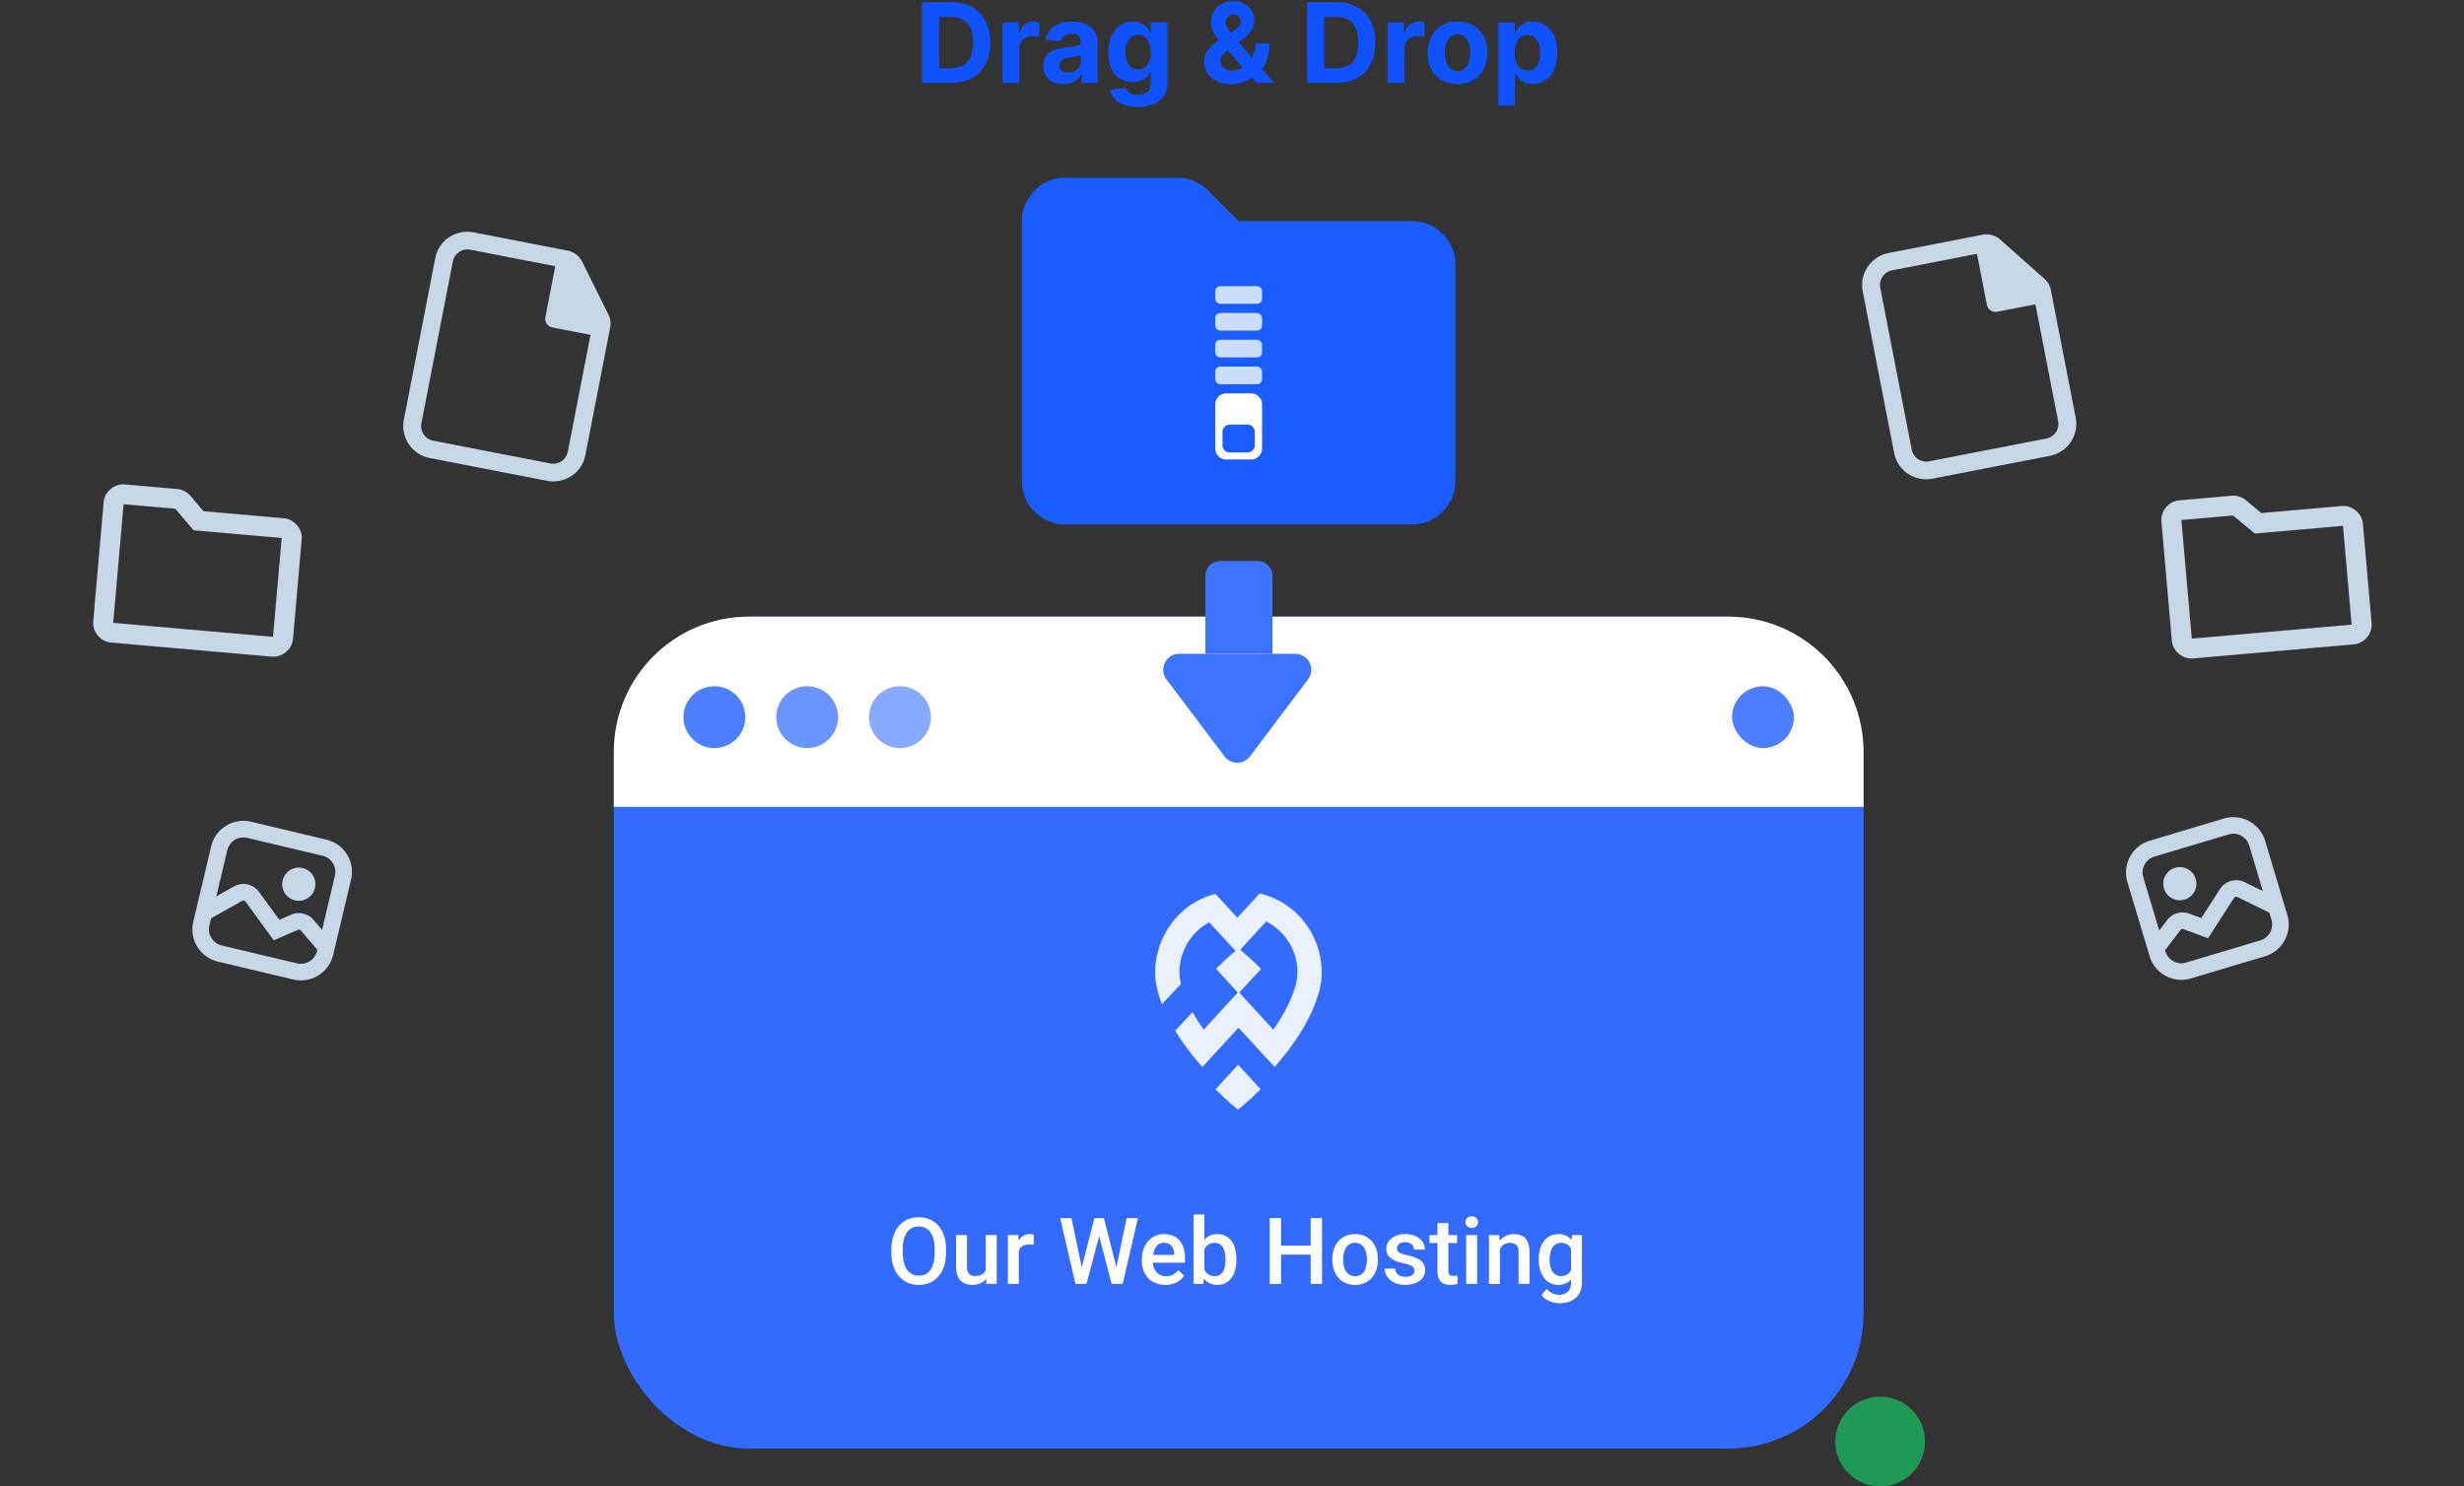
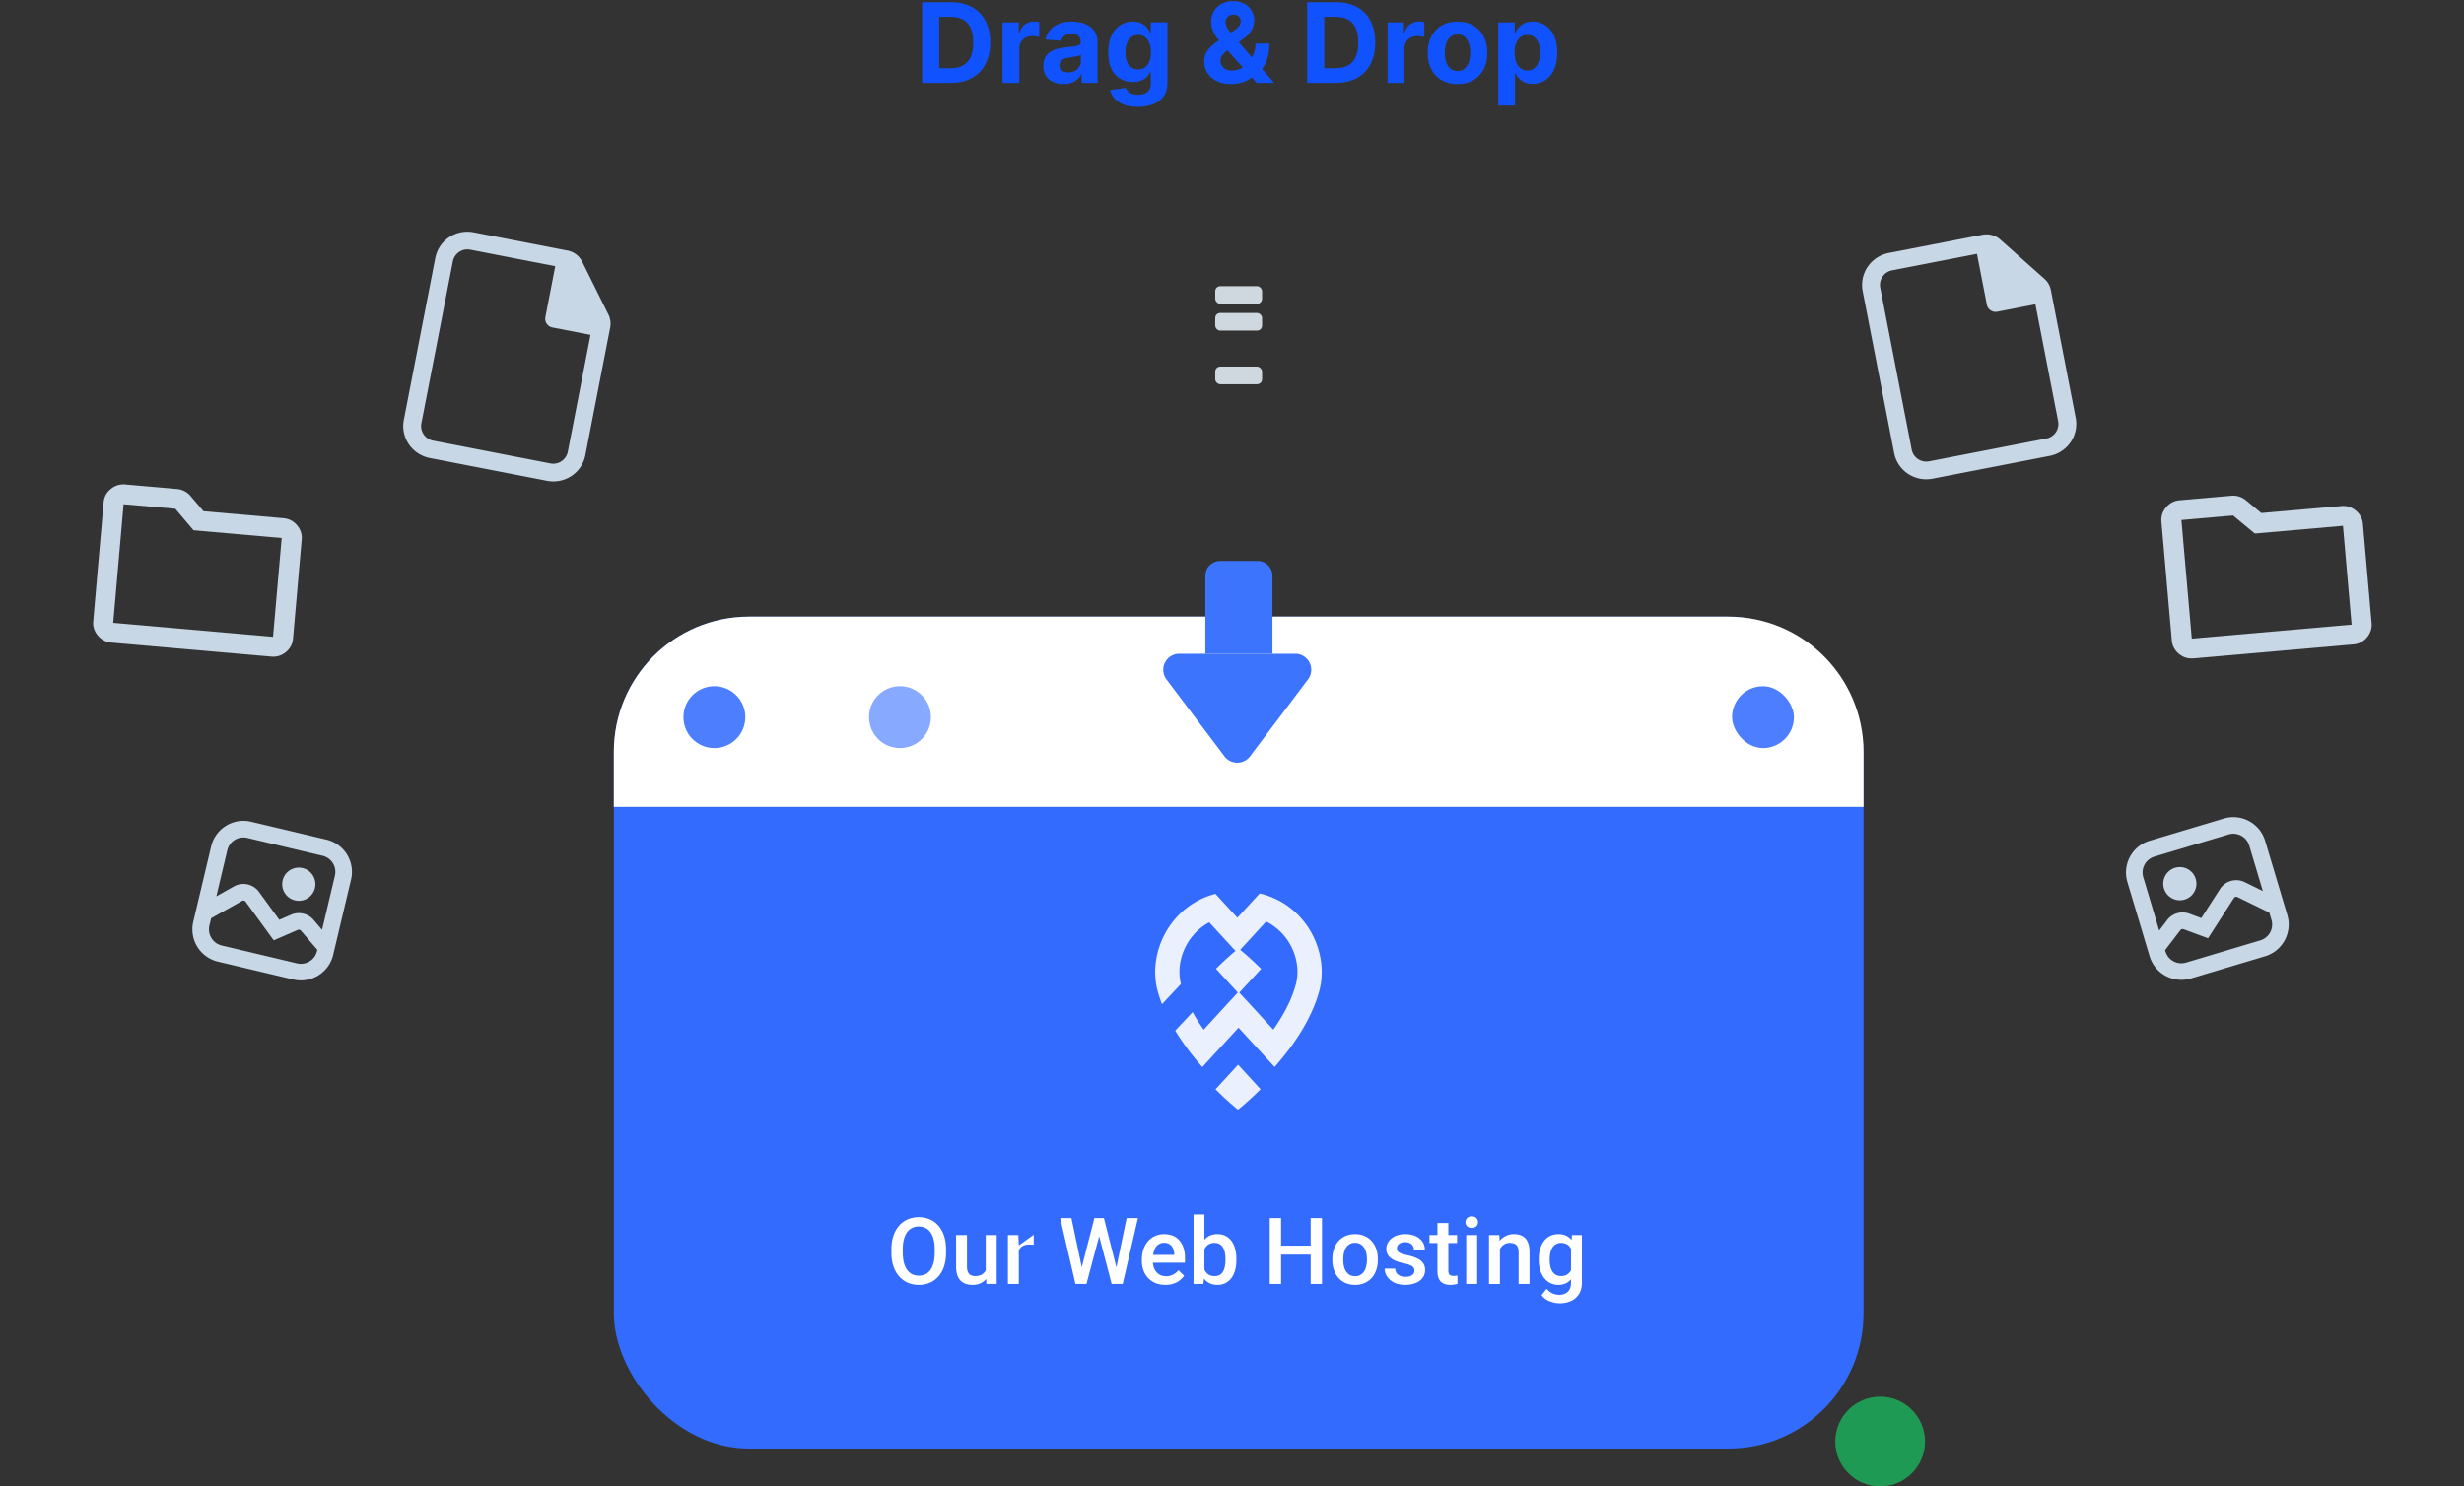
<svg xmlns="http://www.w3.org/2000/svg" width="1843" height="1112" fill="none">
  <rect width="100%" height="100%" fill="#333333" stroke="none" />
  <rect width="934.74" height="622.39" x="459.13" y="461.31" fill="#326BFD" rx="101.16" />
  <path fill="#fff" d="M459.13 562.47c0-55.87 45.3-101.16 101.16-101.16h732.42c55.87 0 101.16 45.29 101.16 101.16v41.13H459.13v-41.13Z" />
  <circle cx="534.33" cy="536.5" r="23.14" fill="#4C7EFE" />
-   <circle cx="603.74" cy="536.5" r="23.14" fill="#6B94FC" />
  <circle cx="673.15" cy="536.5" r="23.14" fill="#87A9FF" />
  <rect width="46.27" height="46.27" x="1295.54" y="513.37" fill="#1053FE" opacity=".75" rx="23.14" />
  <g fill="#fff" fill-rule="evenodd" clip-rule="evenodd" opacity=".9">
    <path d="M926 830.15s-7.26-5.65-16.85-15.22l16.9-18.4 16.84 18.34c-9.62 9.6-16.9 15.28-16.9 15.28Z" />
    <path d="M865.82 741.1c-7.5-27.95 8.92-63.4 43.31-72.4l16.39 17.86 16.69-18.18c35.29 8.41 52.21 44.41 44.63 72.72-4.18 15.6-12.61 30.28-21.88 42.85-3.8 5.14-7.74 9.92-11.59 14.27L941 784.74l-2.27-2.47-12.35-13.45-12.34 13.45-2.33 2.54-12.37 13.48A209.1 209.1 0 0 1 887.75 784a170.32 170.32 0 0 1-8.72-12.97l12.99-13.87c2.49 4.51 5.3 8.92 8.29 13.16l12.66-13.8 12.86-14-16.3-17.76a227.26 227.26 0 0 1 14.57-13.37L904.49 690c-17.58 9.43-25.38 29.8-21.17 46.1l-14.17 15.14a98.3 98.3 0 0 1-3.33-10.13Zm61.82-30.53c2.49 2.04 8.4 7.04 15.63 14.26l-16.32 17.78 12.85 13.93 12.6 13.72c7.45-10.55 13.72-22.13 16.86-33.86 4.54-16.94-3.97-38.38-23-47.38l.58.59-19.2 20.96Z" />
  </g>
-   <path fill="#fff" d="M707.6 934.56v2.7c0 3.73-.48 7.07-1.45 10.02a21.6 21.6 0 0 1-4.16 7.54 17.89 17.89 0 0 1-6.43 4.77 20.74 20.74 0 0 1-8.32 1.63c-3.02 0-5.78-.54-8.29-1.63a18.62 18.62 0 0 1-6.46-4.77 22.15 22.15 0 0 1-4.26-7.54c-1-2.95-1.49-6.3-1.49-10.01v-2.71c0-3.72.5-7.05 1.49-9.98a22.1 22.1 0 0 1 4.2-7.55 18.08 18.08 0 0 1 6.46-4.77 20.3 20.3 0 0 1 8.28-1.65c3.05 0 5.82.55 8.33 1.65a17.7 17.7 0 0 1 6.46 4.77 21.8 21.8 0 0 1 4.16 7.55c1 2.93 1.49 6.26 1.49 9.98Zm-8.48 2.7v-2.77c0-2.75-.27-5.17-.82-7.27a14.93 14.93 0 0 0-2.33-5.31 9.76 9.76 0 0 0-3.76-3.25 11.12 11.12 0 0 0-5.04-1.12c-1.87 0-3.54.37-5 1.12a10.1 10.1 0 0 0-3.76 3.25 15.77 15.77 0 0 0-2.33 5.3c-.54 2.1-.82 4.53-.82 7.28v2.77c0 2.76.28 5.2.82 7.31a16.14 16.14 0 0 0 2.37 5.38 10.69 10.69 0 0 0 3.78 3.28c1.47.73 3.14 1.09 5.01 1.09 1.9 0 3.58-.37 5.04-1.09 1.47-.74 2.7-1.84 3.72-3.28a16.09 16.09 0 0 0 2.3-5.38c.55-2.12.82-4.55.82-7.3Zm38.19 14.65v-27.97h8.19v36.6h-7.72l-.47-8.63Zm1.15-7.6 2.74-.08c0 2.46-.27 4.73-.81 6.8a15.74 15.74 0 0 1-2.5 5.38 11.72 11.72 0 0 1-4.34 3.56 14.66 14.66 0 0 1-6.32 1.25c-1.78 0-3.42-.26-4.9-.78a10.05 10.05 0 0 1-3.86-2.4 10.92 10.92 0 0 1-2.47-4.23 19.54 19.54 0 0 1-.88-6.23v-23.64h8.15v23.71c0 1.33.16 2.45.47 3.35.32.88.75 1.59 1.29 2.13.54.54 1.17.93 1.9 1.15.72.23 1.48.34 2.3.34 2.32 0 4.14-.45 5.48-1.35a7.48 7.48 0 0 0 2.87-3.72c.59-1.56.88-3.3.88-5.25Zm23.58-13.4v29.63h-8.15v-36.6h7.78l.37 6.96Zm11.2-7.21-.07 7.58a21.26 21.26 0 0 0-3.32-.27c-1.4 0-2.62.2-3.68.6a6.97 6.97 0 0 0-4.3 4.34 11.8 11.8 0 0 0-.67 3.48l-1.87.14c0-2.3.23-4.44.68-6.4a17.44 17.44 0 0 1 2.03-5.17 10.4 10.4 0 0 1 3.45-3.49 9.26 9.26 0 0 1 4.84-1.25 10 10 0 0 1 2.9.44Zm35.52 25.78 9.81-38.2h5.14l-.57 9.85-10.49 39.41h-5.34l1.45-11.06Zm-7.34-38.2 7.95 37.9.71 11.36h-5.68L793 911.28h8.42Zm33.42 37.8 7.85-37.8h8.46l-11.4 49.26h-5.68l.77-11.47Zm-9.13-37.8 9.7 38.3 1.43 10.96h-5.35l-10.31-39.41-.54-9.85h5.07Zm45.98 49.94c-2.71 0-5.16-.44-7.35-1.32a16.21 16.21 0 0 1-5.54-3.76 16.64 16.64 0 0 1-3.49-5.65 19.78 19.78 0 0 1-1.22-7v-1.35c0-2.87.42-5.46 1.25-7.78.84-2.33 2-4.31 3.49-5.96a14.97 14.97 0 0 1 5.28-3.82 16.4 16.4 0 0 1 6.6-1.32c2.61 0 4.9.44 6.86 1.32a12.9 12.9 0 0 1 4.87 3.72 15.44 15.44 0 0 1 2.91 5.65 25 25 0 0 1 .98 7.24v3.48h-28.28v-5.85h20.23v-.64a11.48 11.48 0 0 0-.88-4.13 7.01 7.01 0 0 0-2.4-3.11 7.19 7.19 0 0 0-4.33-1.19 7.15 7.15 0 0 0-6.23 3.35 13 13 0 0 0-1.62 3.93 22.05 22.05 0 0 0-.54 5.1v1.36c0 1.6.22 3.09.64 4.47.45 1.35 1.1 2.53 1.97 3.55a9.31 9.31 0 0 0 3.1 2.4 9.8 9.8 0 0 0 4.17.85 11.3 11.3 0 0 0 9.24-4.54l4.3 4.16a15.42 15.42 0 0 1-7.71 5.85 18.4 18.4 0 0 1-6.3.99Zm21.04-52.64h8.15v44.15l-.78 7.81h-7.37v-51.96Zm32.04 33.32v.71c0 2.7-.3 5.2-.92 7.48a17.22 17.22 0 0 1-2.7 5.88 12.54 12.54 0 0 1-4.47 3.9c-1.76.9-3.8 1.35-6.12 1.35a13 13 0 0 1-5.96-1.29 11.83 11.83 0 0 1-4.26-3.65 20.25 20.25 0 0 1-2.74-5.65c-.7-2.19-1.2-4.6-1.49-7.24v-2.27c.3-2.66.8-5.07 1.49-7.24.7-2.19 1.61-4.07 2.74-5.65a11.8 11.8 0 0 1 4.23-3.69 13 13 0 0 1 5.92-1.28c2.35 0 4.4.45 6.19 1.35 1.8.9 3.3 2.19 4.5 3.86 1.2 1.65 2.09 3.6 2.67 5.89.61 2.27.92 4.79.92 7.54Zm-8.16.71v-.71c0-1.65-.13-3.2-.4-4.63a12.18 12.18 0 0 0-1.36-3.86 6.78 6.78 0 0 0-2.5-2.6 7.16 7.16 0 0 0-3.9-.99 8.5 8.5 0 0 0-3.71.75 7.47 7.47 0 0 0-2.6 2.03 9.87 9.87 0 0 0-1.66 2.97 16.7 16.7 0 0 0-.78 3.66v6.12c.2 1.7.63 3.25 1.28 4.67a8.66 8.66 0 0 0 2.85 3.38 8.14 8.14 0 0 0 4.7 1.25c1.5 0 2.78-.3 3.82-.9a6.68 6.68 0 0 0 2.47-2.55c.63-1.1 1.08-2.39 1.35-3.85.3-1.47.44-3.05.44-4.74Zm65.67-10.76v6.74h-26.15v-6.74h26.15Zm-24.06-20.57v49.26h-8.49v-49.26h8.5Zm30.59 0v49.26h-8.46v-49.26h8.46Zm7.74 31.36v-.77c0-2.64.39-5.09 1.16-7.35a17.43 17.43 0 0 1 3.31-5.91 15 15 0 0 1 5.35-3.93 17.4 17.4 0 0 1 7.17-1.42c2.68 0 5.07.47 7.17 1.42a14.9 14.9 0 0 1 5.38 3.93 17.29 17.29 0 0 1 3.35 5.91c.76 2.26 1.15 4.7 1.15 7.35v.77c0 2.64-.39 5.09-1.15 7.35a17.72 17.72 0 0 1-3.35 5.92 15.55 15.55 0 0 1-5.35 3.92 17.46 17.46 0 0 1-7.13 1.39c-2.69 0-5.09-.47-7.21-1.39a15.55 15.55 0 0 1-5.35-3.92 17.61 17.61 0 0 1-3.34-5.92 22.66 22.66 0 0 1-1.16-7.35Zm8.16-.77v.77c0 1.65.17 3.2.51 4.67.33 1.47.86 2.75 1.59 3.86a7.82 7.82 0 0 0 2.77 2.6c1.13.64 2.47.95 4.03.95a7.7 7.7 0 0 0 3.92-.95 7.82 7.82 0 0 0 2.77-2.6c.73-1.1 1.26-2.4 1.59-3.86.36-1.46.54-3.02.54-4.67v-.77c0-1.63-.18-3.16-.54-4.6a11.72 11.72 0 0 0-1.62-3.9 7.8 7.8 0 0 0-6.73-3.62c-1.54 0-2.87.33-3.99.99a7.8 7.8 0 0 0-2.74 2.63 11.9 11.9 0 0 0-1.59 3.9 20.02 20.02 0 0 0-.51 4.6Zm53.25 8.76c0-.81-.21-1.55-.61-2.2a5.26 5.26 0 0 0-2.34-1.83 22.43 22.43 0 0 0-5-1.49 43.72 43.72 0 0 1-5.35-1.52 17 17 0 0 1-4.13-2.2 8.45 8.45 0 0 1-3.62-7.1c0-1.49.33-2.9.99-4.23a10.8 10.8 0 0 1 2.8-3.52 13.7 13.7 0 0 1 4.44-2.4 18.5 18.5 0 0 1 5.88-.88c3.07 0 5.7.52 7.88 1.56a11.84 11.84 0 0 1 5.08 4.16 10.3 10.3 0 0 1 1.76 5.88h-8.16c0-.97-.24-1.87-.74-2.7a5.15 5.15 0 0 0-2.16-2.07 7.44 7.44 0 0 0-3.66-.8 7.9 7.9 0 0 0-3.48.67c-.91.43-1.58.99-2.03 1.69a4.31 4.31 0 0 0-.31 3.96c.25.47.66.91 1.22 1.32.56.38 1.33.74 2.3 1.08.99.34 2.23.66 3.72.98 2.8.59 5.2 1.34 7.21 2.27a11.5 11.5 0 0 1 4.67 3.52 8.69 8.69 0 0 1 1.62 5.4c0 1.63-.35 3.12-1.05 4.47a10.13 10.13 0 0 1-2.97 3.49 15 15 0 0 1-4.71 2.26c-1.8.55-3.83.82-6.09.82-3.31 0-6.12-.59-8.42-1.76a13.38 13.38 0 0 1-5.24-4.57 10.75 10.75 0 0 1-1.76-5.82h7.88a6.14 6.14 0 0 0 1.25 3.62 6.72 6.72 0 0 0 2.84 1.93c1.15.38 2.34.58 3.55.58 1.47 0 2.7-.2 3.69-.58.99-.4 1.75-.95 2.27-1.62.52-.7.78-1.5.78-2.37Zm31.9-26.7v5.96h-20.64v-5.95h20.64Zm-14.68-8.96h8.15v35.45c0 1.13.16 2 .47 2.61.34.59.8.98 1.39 1.18.59.2 1.27.3 2.06.3a12.53 12.53 0 0 0 2.88-.3l.03 6.23a17.45 17.45 0 0 1-5.41.78c-1.87 0-3.53-.33-4.97-.98a7.34 7.34 0 0 1-3.39-3.28c-.81-1.52-1.21-3.52-1.21-6.03v-35.96Zm29.7 8.97v36.6h-8.19v-36.6h8.19Zm-8.73-9.61c0-1.24.41-2.27 1.22-3.08a4.65 4.65 0 0 1 3.45-1.25c1.44 0 2.58.41 3.42 1.25a4.13 4.13 0 0 1 1.25 3.08c0 1.22-.42 2.23-1.25 3.04a4.71 4.71 0 0 1-3.42 1.22 4.7 4.7 0 0 1-3.45-1.22 4.14 4.14 0 0 1-1.22-3.04Zm25.75 17.42v28.8h-8.16v-36.61h7.68l.48 7.81Zm-1.46 9.13-2.64-.03c.03-2.6.39-4.97 1.09-7.14a17.6 17.6 0 0 1 2.97-5.58 13.19 13.19 0 0 1 4.6-3.59 13.6 13.6 0 0 1 5.96-1.28c1.76 0 3.35.25 4.77.74a8.73 8.73 0 0 1 3.69 2.34 10.58 10.58 0 0 1 2.36 4.23c.55 1.71.82 3.82.82 6.32v23.65h-8.19v-23.68a9.2 9.2 0 0 0-.78-4.16 4.37 4.37 0 0 0-2.2-2.2 8.25 8.25 0 0 0-3.55-.68 7.92 7.92 0 0 0-6.56 3.28 11.61 11.61 0 0 0-1.73 3.52c-.4 1.33-.61 2.75-.61 4.26Zm55.38-16.94h7.41v35.59c0 3.29-.7 6.09-2.1 8.39a13.45 13.45 0 0 1-5.85 5.24 20.4 20.4 0 0 1-18.3-.74 12.24 12.24 0 0 1-3.96-3.49l3.82-4.8a12.56 12.56 0 0 0 4.33 3.41c1.58.73 3.24 1.09 4.98 1.09a10 10 0 0 0 4.77-1.05 7.13 7.13 0 0 0 3.08-3.01 10.11 10.11 0 0 0 1.08-4.88v-27.47l.74-8.28Zm-24.86 18.7v-.7c0-2.78.34-5.3 1.01-7.58.68-2.3 1.65-4.28 2.91-5.93a12.7 12.7 0 0 1 4.6-3.82c1.81-.9 3.85-1.35 6.13-1.35 2.36 0 4.38.43 6.05 1.28 1.69.86 3.1 2.1 4.23 3.7a18.3 18.3 0 0 1 2.64 5.68 43.02 43.02 0 0 1 1.45 7.3v2.27c-.29 2.62-.79 5-1.48 7.17a19.83 19.83 0 0 1-2.78 5.62 11.84 11.84 0 0 1-4.26 3.65 12.8 12.8 0 0 1-5.92 1.29c-2.23 0-4.25-.47-6.06-1.39a13.83 13.83 0 0 1-4.6-3.89 18.56 18.56 0 0 1-2.91-5.89 26.15 26.15 0 0 1-1.01-7.4Zm8.15-.7v.7c0 1.67.16 3.23.47 4.67a12.9 12.9 0 0 0 1.53 3.83 8 8 0 0 0 2.64 2.57c1.08.6 2.35.91 3.82.91 1.92 0 3.48-.4 4.7-1.22a7.85 7.85 0 0 0 2.84-3.28c.68-1.4 1.15-2.95 1.42-4.67v-6.12a14.66 14.66 0 0 0-.84-3.72 10.03 10.03 0 0 0-1.66-3.01 6.92 6.92 0 0 0-2.64-2.03 8.77 8.77 0 0 0-3.75-.75 7.5 7.5 0 0 0-3.83.95 7.78 7.78 0 0 0-2.67 2.6 12.83 12.83 0 0 0-1.52 3.86 20.78 20.78 0 0 0-.51 4.7Z" />
+   <path fill="#fff" d="M707.6 934.56v2.7c0 3.73-.48 7.07-1.45 10.02a21.6 21.6 0 0 1-4.16 7.54 17.89 17.89 0 0 1-6.43 4.77 20.74 20.74 0 0 1-8.32 1.63c-3.02 0-5.78-.54-8.29-1.63a18.62 18.62 0 0 1-6.46-4.77 22.15 22.15 0 0 1-4.26-7.54c-1-2.95-1.49-6.3-1.49-10.01v-2.71c0-3.72.5-7.05 1.49-9.98a22.1 22.1 0 0 1 4.2-7.55 18.08 18.08 0 0 1 6.46-4.77 20.3 20.3 0 0 1 8.28-1.65c3.05 0 5.82.55 8.33 1.65a17.7 17.7 0 0 1 6.46 4.77 21.8 21.8 0 0 1 4.16 7.55c1 2.93 1.49 6.26 1.49 9.98Zm-8.48 2.7v-2.77c0-2.75-.27-5.17-.82-7.27a14.93 14.93 0 0 0-2.33-5.31 9.76 9.76 0 0 0-3.76-3.25 11.12 11.12 0 0 0-5.04-1.12c-1.87 0-3.54.37-5 1.12a10.1 10.1 0 0 0-3.76 3.25 15.77 15.77 0 0 0-2.33 5.3c-.54 2.1-.82 4.53-.82 7.28v2.77c0 2.76.28 5.2.82 7.31a16.14 16.14 0 0 0 2.37 5.38 10.69 10.69 0 0 0 3.78 3.28c1.47.73 3.14 1.09 5.01 1.09 1.9 0 3.58-.37 5.04-1.09 1.47-.74 2.7-1.84 3.72-3.28a16.09 16.09 0 0 0 2.3-5.38c.55-2.12.82-4.55.82-7.3Zm38.19 14.65v-27.97h8.19v36.6h-7.72l-.47-8.63Zm1.15-7.6 2.74-.08c0 2.46-.27 4.73-.81 6.8a15.74 15.74 0 0 1-2.5 5.38 11.72 11.72 0 0 1-4.34 3.56 14.66 14.66 0 0 1-6.32 1.25c-1.78 0-3.42-.26-4.9-.78a10.05 10.05 0 0 1-3.86-2.4 10.92 10.92 0 0 1-2.47-4.23 19.54 19.54 0 0 1-.88-6.23v-23.64h8.15v23.71c0 1.33.16 2.45.47 3.35.32.88.75 1.59 1.29 2.13.54.54 1.17.93 1.9 1.15.72.23 1.48.34 2.3.34 2.32 0 4.14-.45 5.48-1.35a7.48 7.48 0 0 0 2.87-3.72c.59-1.56.88-3.3.88-5.25Zm23.58-13.4v29.63h-8.15v-36.6h7.78l.37 6.96Zm11.2-7.21-.07 7.58a21.26 21.26 0 0 0-3.32-.27c-1.4 0-2.62.2-3.68.6a6.97 6.97 0 0 0-4.3 4.34 11.8 11.8 0 0 0-.67 3.48l-1.87.14c0-2.3.23-4.44.68-6.4Zm35.52 25.78 9.81-38.2h5.14l-.57 9.85-10.49 39.41h-5.34l1.45-11.06Zm-7.34-38.2 7.95 37.9.71 11.36h-5.68L793 911.28h8.42Zm33.42 37.8 7.85-37.8h8.46l-11.4 49.26h-5.68l.77-11.47Zm-9.13-37.8 9.7 38.3 1.43 10.96h-5.35l-10.31-39.41-.54-9.85h5.07Zm45.98 49.94c-2.71 0-5.16-.44-7.35-1.32a16.21 16.21 0 0 1-5.54-3.76 16.64 16.64 0 0 1-3.49-5.65 19.78 19.78 0 0 1-1.22-7v-1.35c0-2.87.42-5.46 1.25-7.78.84-2.33 2-4.31 3.49-5.96a14.97 14.97 0 0 1 5.28-3.82 16.4 16.4 0 0 1 6.6-1.32c2.61 0 4.9.44 6.86 1.32a12.9 12.9 0 0 1 4.87 3.72 15.44 15.44 0 0 1 2.91 5.65 25 25 0 0 1 .98 7.24v3.48h-28.28v-5.85h20.23v-.64a11.48 11.48 0 0 0-.88-4.13 7.01 7.01 0 0 0-2.4-3.11 7.19 7.19 0 0 0-4.33-1.19 7.15 7.15 0 0 0-6.23 3.35 13 13 0 0 0-1.62 3.93 22.05 22.05 0 0 0-.54 5.1v1.36c0 1.6.22 3.09.64 4.47.45 1.35 1.1 2.53 1.97 3.55a9.31 9.31 0 0 0 3.1 2.4 9.8 9.8 0 0 0 4.17.85 11.3 11.3 0 0 0 9.24-4.54l4.3 4.16a15.42 15.42 0 0 1-7.71 5.85 18.4 18.4 0 0 1-6.3.99Zm21.04-52.64h8.15v44.15l-.78 7.81h-7.37v-51.96Zm32.04 33.32v.71c0 2.7-.3 5.2-.92 7.48a17.22 17.22 0 0 1-2.7 5.88 12.54 12.54 0 0 1-4.47 3.9c-1.76.9-3.8 1.35-6.12 1.35a13 13 0 0 1-5.96-1.29 11.83 11.83 0 0 1-4.26-3.65 20.25 20.25 0 0 1-2.74-5.65c-.7-2.19-1.2-4.6-1.49-7.24v-2.27c.3-2.66.8-5.07 1.49-7.24.7-2.19 1.61-4.07 2.74-5.65a11.8 11.8 0 0 1 4.23-3.69 13 13 0 0 1 5.92-1.28c2.35 0 4.4.45 6.19 1.35 1.8.9 3.3 2.19 4.5 3.86 1.2 1.65 2.09 3.6 2.67 5.89.61 2.27.92 4.79.92 7.54Zm-8.16.71v-.71c0-1.65-.13-3.2-.4-4.63a12.18 12.18 0 0 0-1.36-3.86 6.78 6.78 0 0 0-2.5-2.6 7.16 7.16 0 0 0-3.9-.99 8.5 8.5 0 0 0-3.71.75 7.47 7.47 0 0 0-2.6 2.03 9.87 9.87 0 0 0-1.66 2.97 16.7 16.7 0 0 0-.78 3.66v6.12c.2 1.7.63 3.25 1.28 4.67a8.66 8.66 0 0 0 2.85 3.38 8.14 8.14 0 0 0 4.7 1.25c1.5 0 2.78-.3 3.82-.9a6.68 6.68 0 0 0 2.47-2.55c.63-1.1 1.08-2.39 1.35-3.85.3-1.47.44-3.05.44-4.74Zm65.67-10.76v6.74h-26.15v-6.74h26.15Zm-24.06-20.57v49.26h-8.49v-49.26h8.5Zm30.59 0v49.26h-8.46v-49.26h8.46Zm7.74 31.36v-.77c0-2.64.39-5.09 1.16-7.35a17.43 17.43 0 0 1 3.31-5.91 15 15 0 0 1 5.35-3.93 17.4 17.4 0 0 1 7.17-1.42c2.68 0 5.07.47 7.17 1.42a14.9 14.9 0 0 1 5.38 3.93 17.29 17.29 0 0 1 3.35 5.91c.76 2.26 1.15 4.7 1.15 7.35v.77c0 2.64-.39 5.09-1.15 7.35a17.72 17.72 0 0 1-3.35 5.92 15.55 15.55 0 0 1-5.35 3.92 17.46 17.46 0 0 1-7.13 1.39c-2.69 0-5.09-.47-7.21-1.39a15.55 15.55 0 0 1-5.35-3.92 17.61 17.61 0 0 1-3.34-5.92 22.66 22.66 0 0 1-1.16-7.35Zm8.16-.77v.77c0 1.65.17 3.2.51 4.67.33 1.47.86 2.75 1.59 3.86a7.82 7.82 0 0 0 2.77 2.6c1.13.64 2.47.95 4.03.95a7.7 7.7 0 0 0 3.92-.95 7.82 7.82 0 0 0 2.77-2.6c.73-1.1 1.26-2.4 1.59-3.86.36-1.46.54-3.02.54-4.67v-.77c0-1.63-.18-3.16-.54-4.6a11.72 11.72 0 0 0-1.62-3.9 7.8 7.8 0 0 0-6.73-3.62c-1.54 0-2.87.33-3.99.99a7.8 7.8 0 0 0-2.74 2.63 11.9 11.9 0 0 0-1.59 3.9 20.02 20.02 0 0 0-.51 4.6Zm53.25 8.76c0-.81-.21-1.55-.61-2.2a5.26 5.26 0 0 0-2.34-1.83 22.43 22.43 0 0 0-5-1.49 43.72 43.72 0 0 1-5.35-1.52 17 17 0 0 1-4.13-2.2 8.45 8.45 0 0 1-3.62-7.1c0-1.49.33-2.9.99-4.23a10.8 10.8 0 0 1 2.8-3.52 13.7 13.7 0 0 1 4.44-2.4 18.5 18.5 0 0 1 5.88-.88c3.07 0 5.7.52 7.88 1.56a11.84 11.84 0 0 1 5.08 4.16 10.3 10.3 0 0 1 1.76 5.88h-8.16c0-.97-.24-1.87-.74-2.7a5.15 5.15 0 0 0-2.16-2.07 7.44 7.44 0 0 0-3.66-.8 7.9 7.9 0 0 0-3.48.67c-.91.43-1.58.99-2.03 1.69a4.31 4.31 0 0 0-.31 3.96c.25.47.66.91 1.22 1.32.56.38 1.33.74 2.3 1.08.99.34 2.23.66 3.72.98 2.8.59 5.2 1.34 7.21 2.27a11.5 11.5 0 0 1 4.67 3.52 8.69 8.69 0 0 1 1.62 5.4c0 1.63-.35 3.12-1.05 4.47a10.13 10.13 0 0 1-2.97 3.49 15 15 0 0 1-4.71 2.26c-1.8.55-3.83.82-6.09.82-3.31 0-6.12-.59-8.42-1.76a13.38 13.38 0 0 1-5.24-4.57 10.75 10.75 0 0 1-1.76-5.82h7.88a6.14 6.14 0 0 0 1.25 3.62 6.72 6.72 0 0 0 2.84 1.93c1.15.38 2.34.58 3.55.58 1.47 0 2.7-.2 3.69-.58.99-.4 1.75-.95 2.27-1.62.52-.7.78-1.5.78-2.37Zm31.9-26.7v5.96h-20.64v-5.95h20.64Zm-14.68-8.96h8.15v35.45c0 1.13.16 2 .47 2.61.34.59.8.98 1.39 1.18.59.2 1.27.3 2.06.3a12.53 12.53 0 0 0 2.88-.3l.03 6.23a17.45 17.45 0 0 1-5.41.78c-1.87 0-3.53-.33-4.97-.98a7.34 7.34 0 0 1-3.39-3.28c-.81-1.52-1.21-3.52-1.21-6.03v-35.96Zm29.7 8.97v36.6h-8.19v-36.6h8.19Zm-8.73-9.61c0-1.24.41-2.27 1.22-3.08a4.65 4.65 0 0 1 3.45-1.25c1.44 0 2.58.41 3.42 1.25a4.13 4.13 0 0 1 1.25 3.08c0 1.22-.42 2.23-1.25 3.04a4.71 4.71 0 0 1-3.42 1.22 4.7 4.7 0 0 1-3.45-1.22 4.14 4.14 0 0 1-1.22-3.04Zm25.75 17.42v28.8h-8.16v-36.61h7.68l.48 7.81Zm-1.46 9.13-2.64-.03c.03-2.6.39-4.97 1.09-7.14a17.6 17.6 0 0 1 2.97-5.58 13.19 13.19 0 0 1 4.6-3.59 13.6 13.6 0 0 1 5.96-1.28c1.76 0 3.35.25 4.77.74a8.73 8.73 0 0 1 3.69 2.34 10.58 10.58 0 0 1 2.36 4.23c.55 1.71.82 3.82.82 6.32v23.65h-8.19v-23.68a9.2 9.2 0 0 0-.78-4.16 4.37 4.37 0 0 0-2.2-2.2 8.25 8.25 0 0 0-3.55-.68 7.92 7.92 0 0 0-6.56 3.28 11.61 11.61 0 0 0-1.73 3.52c-.4 1.33-.61 2.75-.61 4.26Zm55.38-16.94h7.41v35.59c0 3.29-.7 6.09-2.1 8.39a13.45 13.45 0 0 1-5.85 5.24 20.4 20.4 0 0 1-18.3-.74 12.24 12.24 0 0 1-3.96-3.49l3.82-4.8a12.56 12.56 0 0 0 4.33 3.41c1.58.73 3.24 1.09 4.98 1.09a10 10 0 0 0 4.77-1.05 7.13 7.13 0 0 0 3.08-3.01 10.11 10.11 0 0 0 1.08-4.88v-27.47l.74-8.28Zm-24.86 18.7v-.7c0-2.78.34-5.3 1.01-7.58.68-2.3 1.65-4.28 2.91-5.93a12.7 12.7 0 0 1 4.6-3.82c1.81-.9 3.85-1.35 6.13-1.35 2.36 0 4.38.43 6.05 1.28 1.69.86 3.1 2.1 4.23 3.7a18.3 18.3 0 0 1 2.64 5.68 43.02 43.02 0 0 1 1.45 7.3v2.27c-.29 2.62-.79 5-1.48 7.17a19.83 19.83 0 0 1-2.78 5.62 11.84 11.84 0 0 1-4.26 3.65 12.8 12.8 0 0 1-5.92 1.29c-2.23 0-4.25-.47-6.06-1.39a13.83 13.83 0 0 1-4.6-3.89 18.56 18.56 0 0 1-2.91-5.89 26.15 26.15 0 0 1-1.01-7.4Zm8.15-.7v.7c0 1.67.16 3.23.47 4.67a12.9 12.9 0 0 0 1.53 3.83 8 8 0 0 0 2.64 2.57c1.08.6 2.35.91 3.82.91 1.92 0 3.48-.4 4.7-1.22a7.85 7.85 0 0 0 2.84-3.28c.68-1.4 1.15-2.95 1.42-4.67v-6.12a14.66 14.66 0 0 0-.84-3.72 10.03 10.03 0 0 0-1.66-3.01 6.92 6.92 0 0 0-2.64-2.03 8.77 8.77 0 0 0-3.75-.75 7.5 7.5 0 0 0-3.83.95 7.78 7.78 0 0 0-2.67 2.6 12.83 12.83 0 0 0-1.52 3.86 20.78 20.78 0 0 0-.51 4.7Z" />
  <circle cx="1406.3" cy="1078.43" r="33.57" fill="#1DA658" opacity=".9" />
  <path fill="#1053FE" d="M711.11 62h-21.4V1.65h21.58c6.07 0 11.3 1.2 15.68 3.62a24.46 24.46 0 0 1 10.1 10.35c2.38 4.5 3.57 9.88 3.57 16.14 0 6.3-1.19 11.7-3.56 16.21a24.5 24.5 0 0 1-10.17 10.4c-4.4 2.42-9.67 3.63-15.8 3.63Zm-8.63-10.93h8.1c3.77 0 6.95-.67 9.52-2a12.9 12.9 0 0 0 5.84-6.28c1.31-2.85 1.97-6.53 1.97-11.03 0-4.46-.66-8.1-1.97-10.93a12.78 12.78 0 0 0-5.8-6.25c-2.58-1.33-5.75-2-9.53-2h-8.13v38.49ZM749.86 62V16.74h12.17v7.9h.47c.83-2.82 2.21-4.94 4.15-6.37a10.92 10.92 0 0 1 6.72-2.18 19 19 0 0 1 3.95.44v11.14a21.95 21.95 0 0 0-5.3-.68c-1.85 0-3.5.4-4.95 1.2a8.9 8.9 0 0 0-4.66 8.2V62h-12.55Zm45.56.85c-2.88 0-5.46-.5-7.72-1.5a12.43 12.43 0 0 1-5.36-4.5c-1.3-2.01-1.95-4.5-1.95-7.5 0-2.5.47-4.62 1.39-6.33.92-1.7 2.18-3.08 3.77-4.12 1.6-1.05 3.4-1.83 5.43-2.36 2.04-.53 4.18-.9 6.42-1.12 2.63-.28 4.75-.53 6.36-.77a9.03 9.03 0 0 0 3.51-1.12 2.46 2.46 0 0 0 1.1-2.18v-.17c0-1.87-.6-3.32-1.78-4.34-1.16-1.02-2.8-1.53-4.95-1.53-2.26 0-4.05.5-5.39 1.5a6.91 6.91 0 0 0-2.65 3.72l-11.61-.95a15.77 15.77 0 0 1 3.47-7.13 16.69 16.69 0 0 1 6.7-4.65 25.58 25.58 0 0 1 9.54-1.65c2.52 0 4.92.3 7.22.88a18.9 18.9 0 0 1 6.16 2.74 13.33 13.33 0 0 1 4.27 4.77 14.37 14.37 0 0 1 1.56 6.93V62h-11.9v-6.28h-.35a12.78 12.78 0 0 1-2.92 3.75 13.5 13.5 0 0 1-4.4 2.5c-1.7.59-3.68.88-5.92.88Zm3.6-8.66c1.85 0 3.48-.36 4.9-1.09a8.67 8.67 0 0 0 3.32-3 7.75 7.75 0 0 0 1.21-4.28v-4.8c-.4.25-.93.49-1.62.7-.67.2-1.43.39-2.27.57l-2.53.44-2.3.32c-1.48.22-2.76.56-3.86 1.03A6.17 6.17 0 0 0 793.3 46c-.6.78-.91 1.77-.91 2.95 0 1.7.62 3.01 1.86 3.91a8.1 8.1 0 0 0 4.77 1.33Zm52.03 25.73c-4.07 0-7.56-.56-10.46-1.68a17.36 17.36 0 0 1-6.9-4.51 13.87 13.87 0 0 1-3.33-6.43l11.61-1.56c.36.9.91 1.75 1.68 2.54a8.17 8.17 0 0 0 3.04 1.88 13 13 0 0 0 4.65.74c2.73 0 4.98-.67 6.75-2 1.79-1.32 2.68-3.53 2.68-6.63v-8.29h-.53a11.93 11.93 0 0 1-2.47 3.57 12.48 12.48 0 0 1-4.25 2.74c-1.73.7-3.79 1.06-6.18 1.06-3.4 0-6.5-.78-9.29-2.36a16.9 16.9 0 0 1-6.63-7.27c-1.63-3.29-2.44-7.43-2.44-12.44 0-5.13.83-9.41 2.5-12.85 1.67-3.44 3.89-6.01 6.66-7.72a17.21 17.21 0 0 1 9.16-2.56c2.54 0 4.66.43 6.37 1.3 1.71.84 3.09 1.9 4.13 3.18a17 17 0 0 1 2.44 3.7h.47v-7.6h12.47v45.71c0 3.85-.94 7.07-2.83 9.67a17.02 17.02 0 0 1-7.84 5.83 30.94 30.94 0 0 1-11.46 1.98Zm.26-28c2.03 0 3.74-.5 5.13-1.5a9.54 9.54 0 0 0 3.24-4.36c.77-1.9 1.15-4.19 1.15-6.84 0-2.65-.37-4.95-1.12-6.9a10.09 10.09 0 0 0-3.24-4.56 8.25 8.25 0 0 0-5.16-1.62c-2.06 0-3.8.56-5.21 1.68a10.08 10.08 0 0 0-3.22 4.6 19.56 19.56 0 0 0-1.09 6.8 19 19 0 0 0 1.1 6.78 9.82 9.82 0 0 0 3.2 4.39 8.67 8.67 0 0 0 5.22 1.53Zm69.57 10.96c-4.16 0-7.76-.74-10.78-2.24a16.95 16.95 0 0 1-6.99-6.07 15.89 15.89 0 0 1-2.41-8.6c0-2.36.47-4.45 1.41-6.28a17.9 17.9 0 0 1 3.95-5.04 52.69 52.69 0 0 1 5.9-4.62l11.7-7.7a11.02 11.02 0 0 0 3.32-3.03 6.28 6.28 0 0 0 1.06-3.5c0-1.2-.48-2.32-1.44-3.34s-2.33-1.52-4.1-1.5a5.75 5.75 0 0 0-5.1 2.83c-.47.82-.7 1.75-.7 2.77 0 1.26.35 2.53 1.06 3.83a27.3 27.3 0 0 0 2.83 4.13c1.18 1.43 2.46 2.98 3.86 4.65L953.06 62h-13.08L916.1 35.42a176.38 176.38 0 0 1-4.72-5.6 32.44 32.44 0 0 1-3.89-6.25 16.8 16.8 0 0 1-1.56-7.22c0-2.93.68-5.56 2.03-7.9a14.79 14.79 0 0 1 5.78-5.54A17.55 17.55 0 0 1 922.4.85c3.23 0 6 .66 8.34 1.98a13.8 13.8 0 0 1 7.34 12.26c0 2.84-.7 5.43-2.12 7.75a21.35 21.35 0 0 1-5.9 6.18l-12.31 8.87a14.18 14.18 0 0 0-3.72 3.75 6.86 6.86 0 0 0-.11 7.48 7.48 7.48 0 0 0 3 2.71c1.3.65 2.82.98 4.57.98 2.12 0 4.22-.49 6.28-1.45a18.8 18.8 0 0 0 5.66-4.15 21.12 21.12 0 0 0 4.1-6.43 21.35 21.35 0 0 0 1.53-8.22h10.4c0 3.7-.4 7.02-1.21 9.99a27.15 27.15 0 0 1-3.36 7.72 21.27 21.27 0 0 1-4.92 5.36l-1.71 1.07c-.55.33-1.12.68-1.71 1.06a21.34 21.34 0 0 1-7.51 3.92c-2.75.8-5.48 1.2-8.17 1.2Zm78.25-.88h-21.4V1.65h21.58c6.07 0 11.29 1.2 15.67 3.62a24.42 24.42 0 0 1 10.11 10.35c2.38 4.5 3.57 9.88 3.57 16.14 0 6.3-1.19 11.7-3.57 16.21a24.5 24.5 0 0 1-10.16 10.4c-4.41 2.42-9.67 3.63-15.8 3.63Zm-8.63-10.93h8.1c3.77 0 6.94-.67 9.52-2a12.87 12.87 0 0 0 5.83-6.28c1.32-2.85 1.98-6.53 1.98-11.03 0-4.46-.66-8.1-1.98-10.93a12.76 12.76 0 0 0-5.8-6.25c-2.58-1.33-5.75-2-9.52-2h-8.13v38.49ZM1037.87 62V16.74h12.18v7.9h.47c.82-2.82 2.21-4.94 4.15-6.37a10.94 10.94 0 0 1 6.72-2.18 18.8 18.8 0 0 1 3.95.44v11.14a21.87 21.87 0 0 0-5.3-.68c-1.85 0-3.5.4-4.96 1.2a8.87 8.87 0 0 0-3.41 3.3 9.48 9.48 0 0 0-1.24 4.9V62h-12.56Zm52.3.88c-4.57 0-8.53-.97-11.87-2.91a19.91 19.91 0 0 1-7.69-8.2c-1.81-3.51-2.71-7.59-2.71-12.23 0-4.67.9-8.76 2.71-12.25a19.68 19.68 0 0 1 7.69-8.2c3.34-1.96 7.3-2.94 11.87-2.94 4.58 0 8.53.98 11.85 2.94a19.68 19.68 0 0 1 7.72 8.2c1.81 3.5 2.71 7.58 2.71 12.25 0 4.64-.9 8.72-2.71 12.23a19.92 19.92 0 0 1-7.72 8.2c-3.32 1.94-7.27 2.91-11.85 2.91Zm.06-9.72a7.8 7.8 0 0 0 5.22-1.77 10.94 10.94 0 0 0 3.15-4.9 21.04 21.04 0 0 0 1.09-7.03c0-2.64-.36-4.98-1.09-7.05a10.96 10.96 0 0 0-3.15-4.89 7.71 7.71 0 0 0-5.22-1.8c-2.1 0-3.87.6-5.3 1.8a10.95 10.95 0 0 0-3.21 4.9 21.59 21.59 0 0 0-1.06 7.04c0 2.63.35 4.98 1.06 7.04a11 11 0 0 0 3.21 4.9 8.06 8.06 0 0 0 5.3 1.76Zm30.39 25.81V16.74h12.37v7.6h.56a16.67 16.67 0 0 1 2.39-3.71 12.59 12.59 0 0 1 4.13-3.19c1.71-.86 3.83-1.3 6.36-1.3 3.3 0 6.35.87 9.14 2.6 2.79 1.7 5.02 4.3 6.69 7.75 1.67 3.44 2.5 7.75 2.5 12.94 0 5.05-.81 9.3-2.44 12.79a18.21 18.21 0 0 1-6.61 7.86 16.93 16.93 0 0 1-9.31 2.66c-2.43 0-4.51-.4-6.22-1.21a12.83 12.83 0 0 1-4.15-3.04 15.46 15.46 0 0 1-2.48-3.74h-.38v24.22h-12.55Zm12.29-39.6c0 2.69.37 5.04 1.11 7.04.75 2 1.83 3.57 3.25 4.69a8.12 8.12 0 0 0 5.15 1.65c2.05 0 3.78-.56 5.19-1.68a10.44 10.44 0 0 0 3.21-4.72 20.03 20.03 0 0 0 1.12-6.98c0-2.62-.36-4.91-1.09-6.9a10.33 10.33 0 0 0-3.21-4.65 8.13 8.13 0 0 0-5.22-1.68c-2.04 0-3.77.54-5.18 1.62a10.17 10.17 0 0 0-3.22 4.6 20.06 20.06 0 0 0-1.11 7Z" />
-   <path fill="#1B5CFE" d="M796.77 392.3a31.2 31.2 0 0 1-22.88-9.5 31.27 31.27 0 0 1-9.53-22.91v-194.5c0-8.91 3.17-16.54 9.53-22.88a31.3 31.3 0 0 1 22.88-9.53h83.88a32.08 32.08 0 0 1 22.69 9.32l23.1 23.1h129.66a31.2 31.2 0 0 1 22.9 9.52 31.13 31.13 0 0 1 9.52 22.89v162.08c0 8.91-3.17 16.55-9.52 22.9a31.13 31.13 0 0 1-22.9 9.52H796.77Z" />
  <rect width="35.05" height="13.19" x="908.95" y="214.09" fill="#EBF4FC" opacity=".85" rx="3.75" />
  <rect width="35.05" height="13.19" x="908.95" y="234.14" fill="#EBF4FC" opacity=".85" rx="3.75" />
-   <rect width="35.05" height="13.19" x="908.95" y="254.19" fill="#EBF4FC" opacity=".85" rx="3.75" />
  <rect width="35.05" height="13.19" x="908.95" y="274.25" fill="#EBF4FC" opacity=".85" rx="3.75" />
-   <path fill="#fff" d="M935.76 294.3a8.24 8.24 0 0 1 8.24 8.24v32.97a8.24 8.24 0 0 1-8.24 8.24H917.2a8.24 8.24 0 0 1-8.24-8.24v-32.97a8.24 8.24 0 0 1 8.24-8.24h18.57Zm-15.88 23.35a5.5 5.5 0 0 0-5.49 5.5v9.89a5.5 5.5 0 0 0 5.5 5.5h13.15a5.5 5.5 0 0 0 5.5-5.5v-9.9a5.5 5.5 0 0 0-5.5-5.49h-13.15Z" />
  <path fill="#C7D7E6" fill-rule="evenodd" d="M1412.68 189.27a24.7 24.7 0 0 0-15.68 10.28 24.1 24.1 0 0 0-3.78 18.21l23.56 121.21a24.1 24.1 0 0 0 10.33 15.47c5.38 3.58 12 4.9 18.39 3.66l87.61-17.03a24.7 24.7 0 0 0 15.68-10.29 24.15 24.15 0 0 0 3.79-18.2l-18.57-95.52a15.26 15.26 0 0 0-4.88-8.53l-32.94-29.25a15.59 15.59 0 0 0-13.4-3.64l-70.11 13.63Zm-6.32 25.94a11.1 11.1 0 0 1 8.85-12.95l63.51-12.35 7.4 38.07a6.66 6.66 0 0 0 7.84 5.22l28.47-5.54 17 87.47a11.09 11.09 0 0 1-8.84 12.95l-87.62 17.03a11.1 11.1 0 0 1-13.05-8.7l-23.56-121.2Zm260.56 409.04-55.48 16.6a12.4 12.4 0 0 0-8.33 15.45l11.92 39.84 5.97-7.83a14.43 14.43 0 0 1 16.51-4.8l9.01 3.31 13.95-21.7a14.5 14.5 0 0 1 18.53-5.17l13.53 6.62-10.16-33.98a12.4 12.4 0 0 0-15.45-8.34Zm41.56 52.32-14.22-47.54a24.82 24.82 0 0 0-30.89-16.66l-55.48 16.6a24.8 24.8 0 0 0-16.67 30.88l16.6 55.48a24.84 24.84 0 0 0 30.89 16.67l55.48-16.6a24.82 24.82 0 0 0 16.66-30.89l-2.37-7.94Zm-11.11 6.17-23.82-11.65a2.06 2.06 0 0 0-2.64.74l-16.65 25.9-2.69 4.19-4.67-1.72-13.68-5.04a2.07 2.07 0 0 0-2.35.69l-11.44 14.98.28.95a12.41 12.41 0 0 0 15.44 8.33l55.48-16.6a12.39 12.39 0 0 0 8.34-15.44l-1.6-5.33Zm-55.04-25.22a12.39 12.39 0 0 1-17.78 14.47 12.4 12.4 0 1 1 17.78-14.47Z" clip-rule="evenodd" />
  <path fill="#C7D7E6" d="M1640.69 492.55c-4.11.36-7.75-.78-10.93-3.41-3.18-2.64-4.95-6-5.31-10.06l-7.76-88.73c-.36-4.06.8-7.67 3.48-10.82a14.53 14.53 0 0 1 10.17-5.27l38.66-3.39a14.97 14.97 0 0 1 10.84 3.34l11.56 9.6 59.77-5.22c4.11-.36 7.76.78 10.94 3.42a14.2 14.2 0 0 1 5.3 10.06l6.47 73.93a14.2 14.2 0 0 1-3.47 10.83 14.48 14.48 0 0 1-10.18 5.27l-119.54 10.45Zm-1.3-14.78 119.55-10.46-6.47-73.94-65.94 5.77-16.23-13.48-38.67 3.38 7.76 88.73Z" />
  <path fill="#C7D7E6" fill-rule="evenodd" d="M354.32 173.83a24.7 24.7 0 0 0-18.4 3.66 24.12 24.12 0 0 0-10.32 15.46l-23.56 121.21a24.11 24.11 0 0 0 3.78 18.21 24.7 24.7 0 0 0 15.68 10.29l87.61 17.03a24.7 24.7 0 0 0 18.4-3.67 24.12 24.12 0 0 0 10.32-15.46l18.57-95.52c.64-3.3.18-6.7-1.33-9.73l-19.58-39.46a15.58 15.58 0 0 0-11.07-8.4l-70.1-13.62Zm-15.58 21.68a11.1 11.1 0 0 1 13.05-8.7l63.52 12.35-7.4 38.07a6.66 6.66 0 0 0 5.31 7.77l28.47 5.53-17 87.47a11.1 11.1 0 0 1-13.05 8.7l-87.62-17.03a11.1 11.1 0 0 1-8.84-12.95l23.56-121.21ZM184.95 626.84l56.34 13.37a12.4 12.4 0 0 1 9.21 14.94l-9.6 40.46-6.4-7.47a14.47 14.47 0 0 0-16.77-3.84l-8.8 3.83-15.18-20.87a14.48 14.48 0 0 0-18.8-4.1l-13.13 7.4 8.2-34.51a12.4 12.4 0 0 1 14.93-9.21Zm-38.47 54.62 11.46-48.28a24.82 24.82 0 0 1 29.88-18.42l56.34 13.37a24.81 24.81 0 0 1 18.42 29.88l-13.37 56.35a24.82 24.82 0 0 1-29.88 18.41l-56.35-13.37a24.82 24.82 0 0 1-18.41-29.88l1.9-8.06Zm11.44 5.52 23.11-13a2.07 2.07 0 0 1 2.69.59l18.1 24.89 2.94 4.03 4.56-2 13.37-5.8a2.07 2.07 0 0 1 2.38.54l12.29 14.3-.23.96a12.4 12.4 0 0 1-14.94 9.21l-56.34-13.37a12.4 12.4 0 0 1-9.21-14.94l1.28-5.4Zm53.5-28.36a12.41 12.41 0 1 0 24.15 5.73 12.41 12.41 0 0 0-24.15-5.73Z" clip-rule="evenodd" />
  <path fill="#C7D7E6" d="M83.39 480.74a14.52 14.52 0 0 1-10.17-5.27 14.25 14.25 0 0 1-3.48-10.83l7.76-88.72a14.2 14.2 0 0 1 5.3-10.06 14.56 14.56 0 0 1 10.94-3.42l38.66 3.38a15 15 0 0 1 10.1 5.18l9.72 11.46 59.78 5.23c4.1.36 7.5 2.12 10.17 5.28a14.2 14.2 0 0 1 3.47 10.82l-6.46 73.94a14.24 14.24 0 0 1-5.3 10.06 14.48 14.48 0 0 1-10.94 3.42L83.39 480.74Zm1.29-14.8 119.54 10.47 6.47-73.94-65.93-5.77-13.65-16.1-38.67-3.37-7.76 88.72Z" />
  <path fill="#3D74FD" d="M934.98 565.82a11.96 11.96 0 0 1-19.1 0l-43.4-57.58a11.96 11.96 0 0 1 9.56-19.15h86.78a11.96 11.96 0 0 1 9.55 19.15l-43.4 57.58Z" />
  <path fill="#3D74FD" d="M951.77 489.1h-50.21v-58.4c0-6.1 4.94-11.03 11.04-11.03h28.14c6.1 0 11.03 4.94 11.03 11.03v58.4Z" />
</svg>